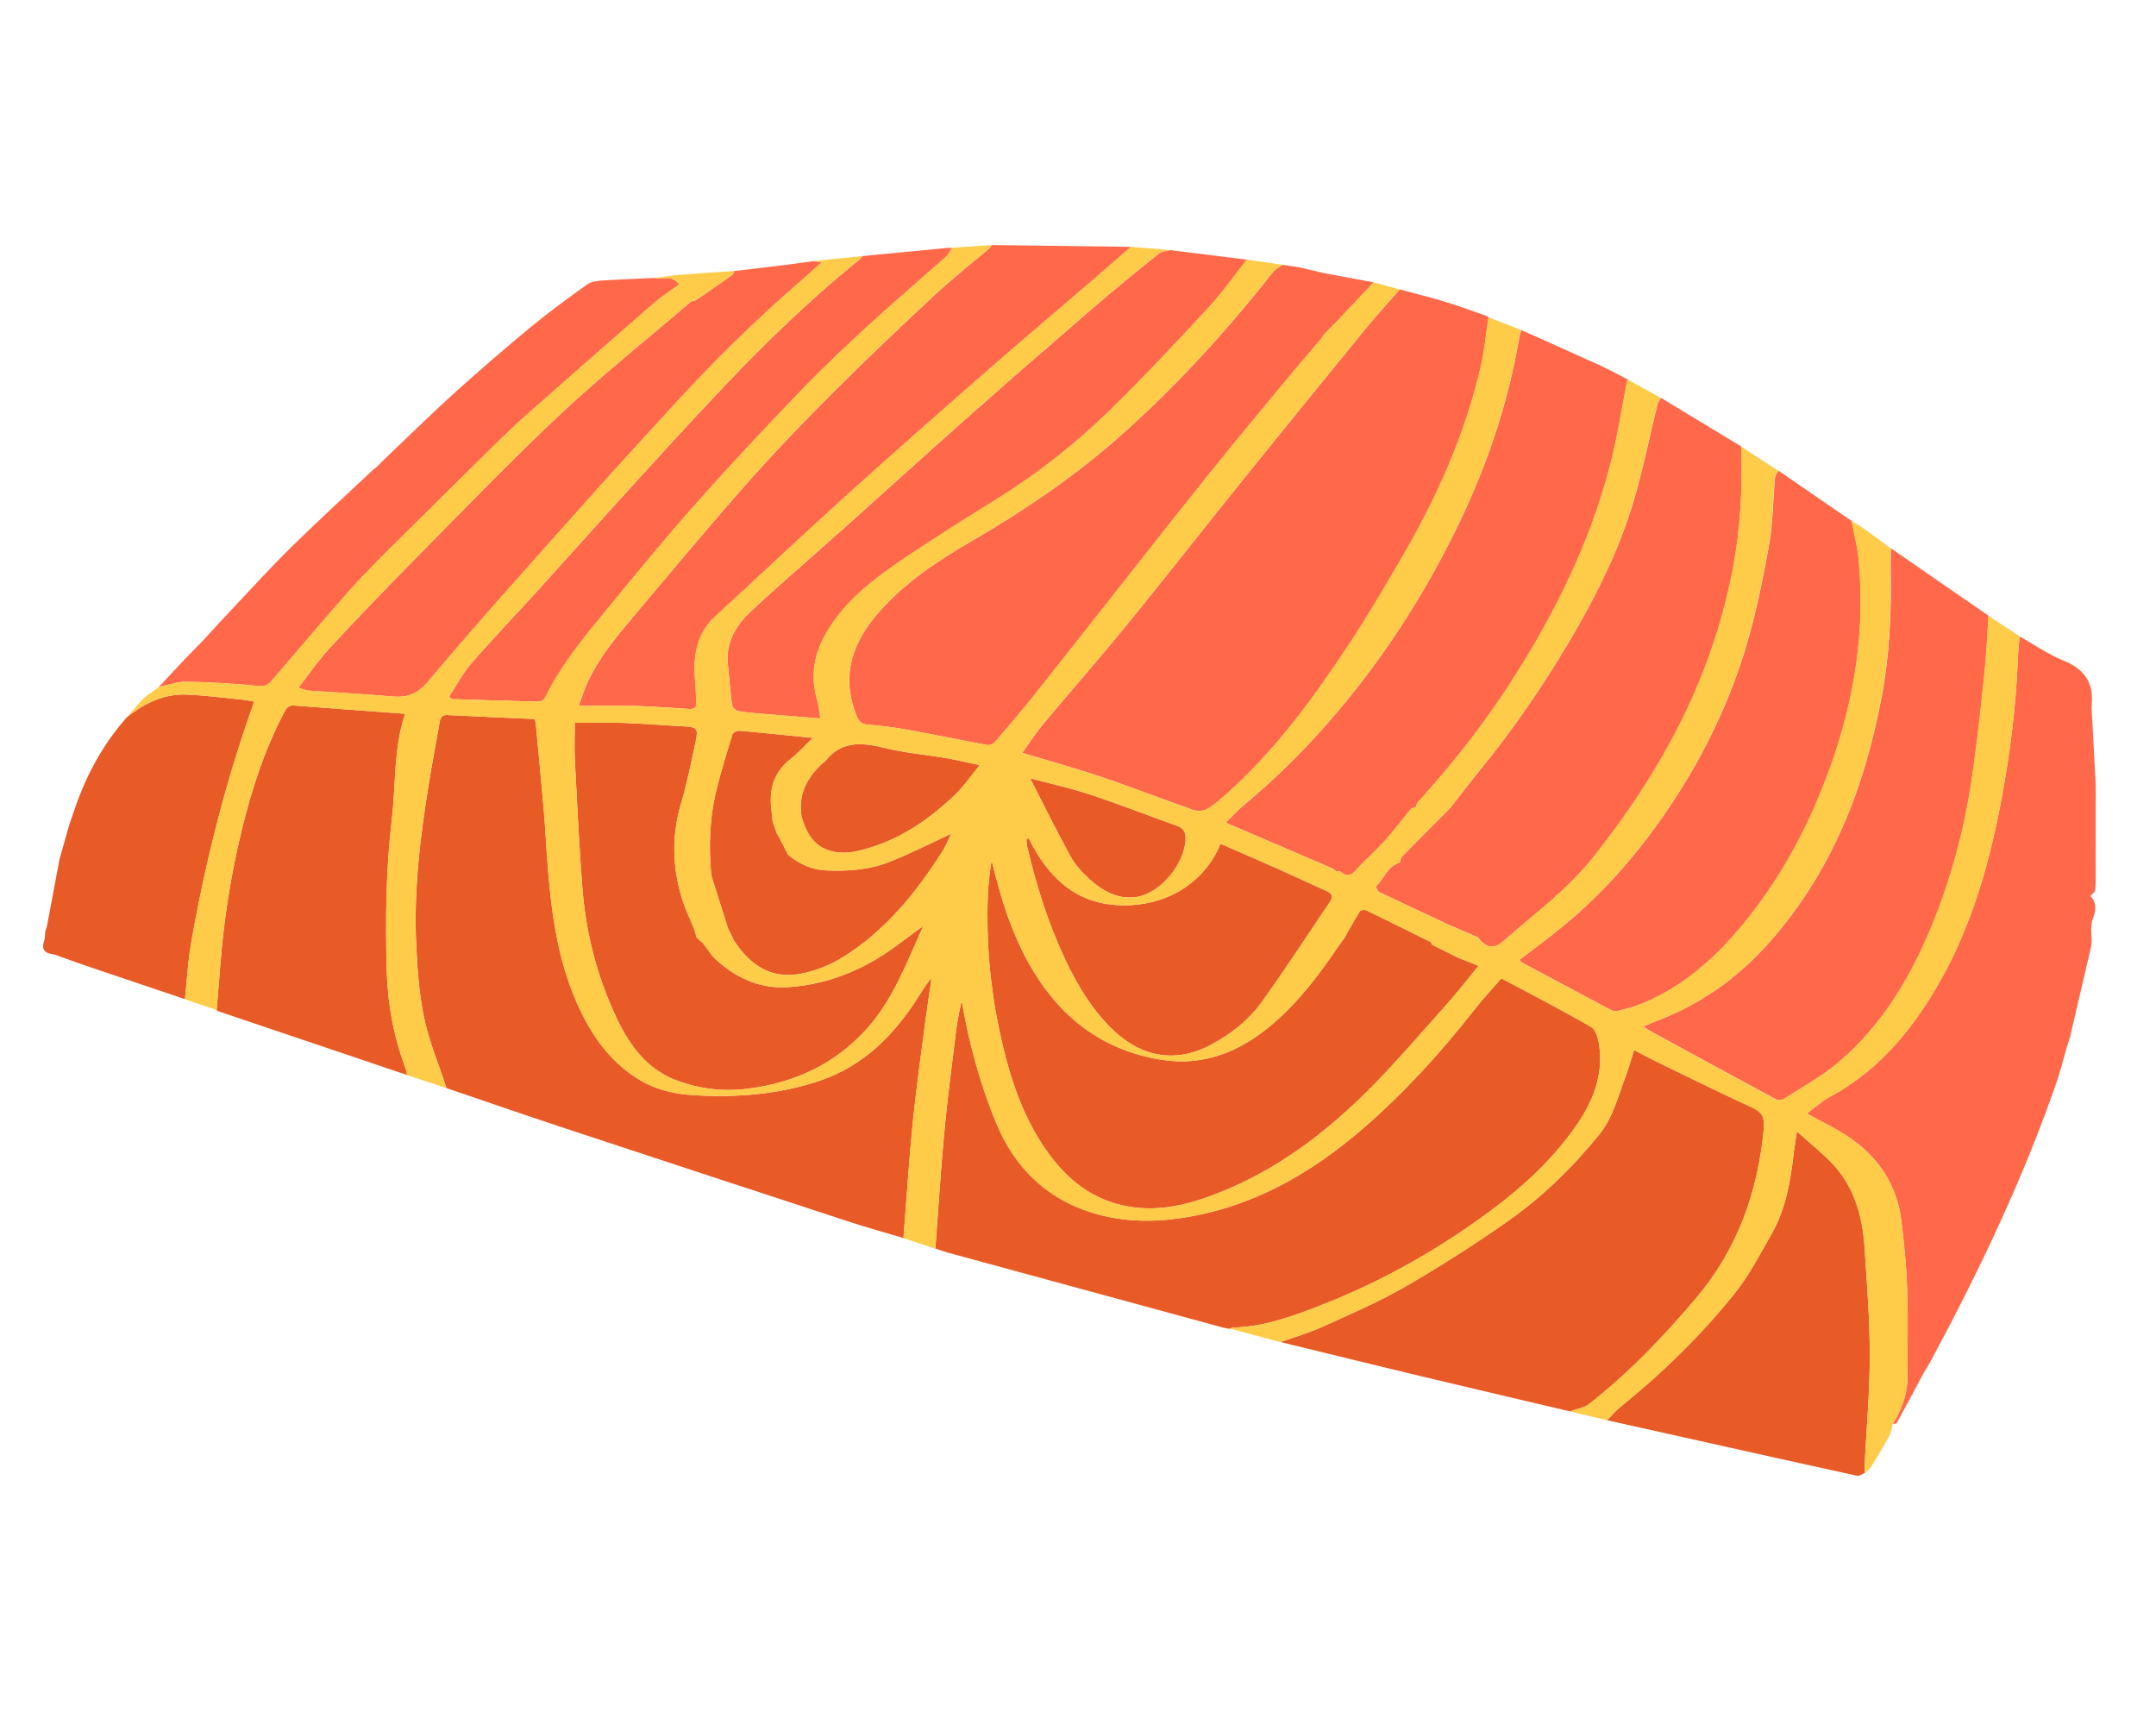
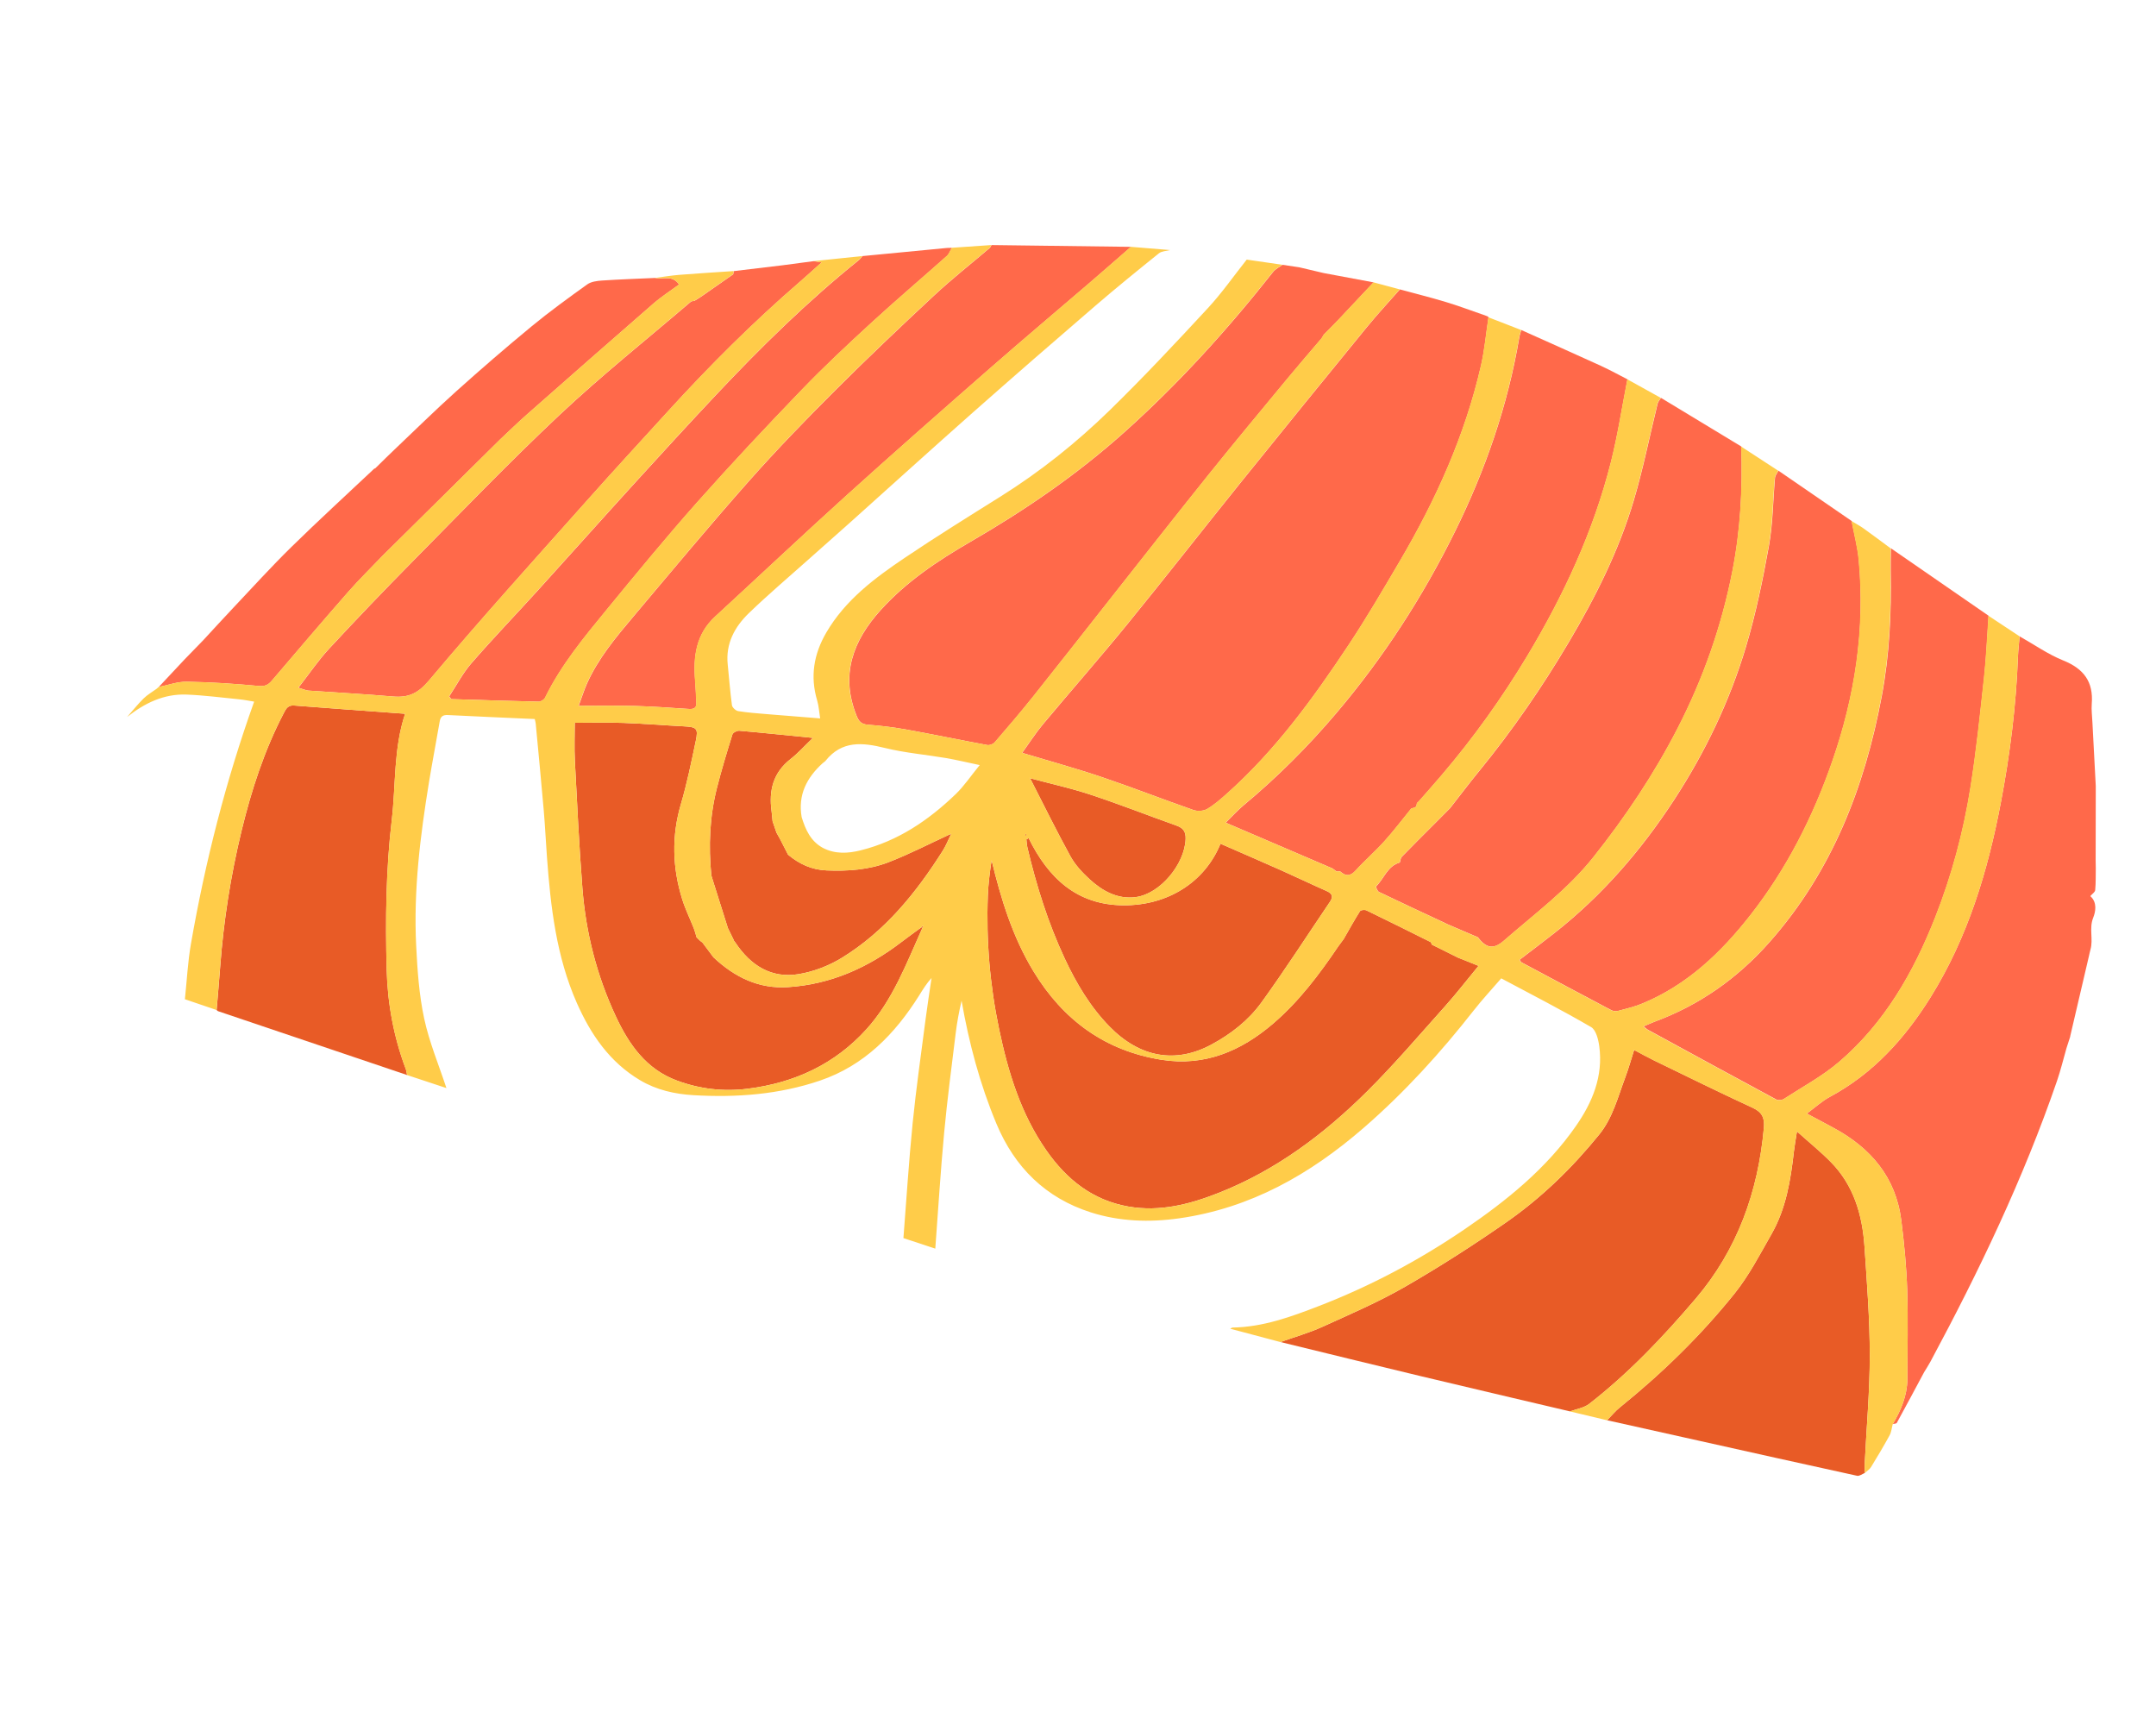
<svg xmlns="http://www.w3.org/2000/svg" viewBox="0 0 1000 800">
  <defs>
    <style>
      .cls-1 {
        fill: #ff694a;
      }

      .cls-2 {
        fill: #ffcc49;
      }

      .cls-3 {
        fill: #e85b26;
      }
    </style>
  </defs>
  <g id="bottom_slices">
    <path class="cls-3" d="M427.39,430.05c-3.1,2.28-6.25,4.5-9.3,6.85-15.55,11.92-32.82,19.61-52.54,20.9-13.63.9-24.91-4.66-34.63-13.84-1.71-2.29-3.43-4.58-5.14-6.87-.34-.25-.69-.5-1.03-.75h0c-.58-.58-1.15-1.16-1.73-1.74,0,0,.02-.1.02-.1-.4-1.32-.73-2.68-1.23-3.96-1.78-4.5-3.94-8.88-5.38-13.48-4.56-14.62-4.99-29.27-.61-44.15,2.83-9.62,4.84-19.5,6.91-29.33,1.22-5.78.4-6.42-5.53-6.73-9.34-.48-18.67-1.25-28.01-1.59-7.29-.26-14.59-.05-22.6-.05,0,5.54-.27,11.63.05,17.7,1.02,19.68,1.97,39.37,3.49,59.01,1.6,20.66,6.69,40.57,15.47,59.37,6.09,13.04,14.08,24.58,28.42,29.86,10.55,3.89,21.35,5.18,32.62,3.79,21.72-2.68,40.45-11.32,55.17-27.54,12.29-13.55,18.61-30.63,26-47.02-.14-.11-.27-.22-.42-.32ZM285.34,461.09c-.01.22-.02.43-.03.65,0-.21.01-.43.03-.65ZM314.31,448.48h0s0,0,0,0ZM309.98,444.16l-.02.02h0s.01-.01.02-.02ZM292.68,445.89c-.32.31-.63.62-.95.94,0,0,0,0,0,0,.31-.31.63-.62.94-.93h0ZM285.72,457.15l.03-.03s-.03.03-.03.03ZM288.34,466.66s0,0,0,0h0ZM293.54,470.98s0,0-.01.01h.01ZM285.77,453.69h0s-.05-.04-.05-.04l.05.04ZM294.42,472.7h0s-.02.02-.02.02l.02-.02ZM300.46,472.71h0s0,.01,0,.01h0ZM318.43,455.13c.26-.45.44-.87.54-1.28-.1.41-.28.84-.54,1.28Z" />
    <path class="cls-3" d="M440.62,386.92c-9.48,4.36-18.78,9.19-28.5,12.95-9.13,3.53-18.86,4.21-28.72,3.8-7-.29-12.68-2.97-17.87-7.28-1.25-2.45-2.51-4.89-3.76-7.34-.54-.96-1.07-1.92-1.61-2.87-.61-1.77-1.22-3.54-1.82-5.31-.16-1.56-.26-3.12-.47-4.67-1.32-9.62.75-17.9,8.82-24.19,3.51-2.74,6.52-6.13,10.35-9.8-12.14-1.21-23.14-2.37-34.15-3.32-1.04-.09-2.92.87-3.18,1.72-2.56,8.21-5.06,16.45-7.18,24.78-3.38,13.35-3.96,26.94-2.59,40.63.27.88.54,1.76.81,2.64,2.29,7.26,4.58,14.52,6.87,21.78.84,1.72,1.68,3.44,2.52,5.15.08.24.18.47.29.69.23.31.47.62.7.93,7.02,10.53,16.63,16.7,29.44,14.54,6.89-1.16,13.94-3.88,19.91-7.55,20.01-12.29,34.44-30.13,46.84-49.73,1.43-2.26,2.42-4.81,3.61-7.23-.11-.11-.22-.22-.32-.33Z" />
-     <path class="cls-3" d="M438.69,351.56c-9.42-1.6-19.02-2.39-28.26-4.67-10.44-2.58-19.95-3.52-27.53,5.96-.35.44-.9.71-1.33,1.1-7.4,6.73-11.55,14.73-9.74,25.05,1.78,5.76,4.14,11.11,9.79,14.2,5.7,2.97,11.64,2.64,17.61,1.15,17.26-4.29,31.43-13.92,44.02-26.03,3.92-3.77,7-8.41,11.16-13.5-6.28-1.32-10.97-2.46-15.72-3.27Z" />
-     <path class="cls-3" d="M111.04,324.33c-8.14-.81-16.27-1.87-24.43-2.2-10.55-.42-19.52,3.98-27.61,10.39h0c-.27.3-.54.59-.81.88-10.7,12.23-18.21,26.26-23.47,41.56h0c-.88,2.56-1.75,5.12-2.63,7.68-1.47,5.17-2.94,10.33-4.41,15.5-2.01,10.7-4.02,21.4-6.04,32.1-.19.13-.28.31-.25.54-.14.41-.28.81-.42,1.22-.14,1.43-.02,2.96-.48,4.28-1.55,4.5.78,5.97,4.67,6.38,4.36,1.56,8.73,3.12,13.09,4.67,15.85,5.35,31.7,10.71,47.55,16.06.91-8.56,1.33-17.21,2.8-25.68,6.64-38.09,16.12-75.45,29.32-112.34-1.92-.31-4.39-.82-6.88-1.07Z" />
    <path class="cls-3" d="M676.18,444.08h0c-4.04-2.01-8.07-4.02-12.11-6.03-.16-.39-.21-1-.5-1.14-9.91-4.95-19.82-9.89-29.79-14.71-.79-.38-2.62-.2-2.97.35-2.66,4.21-5.07,8.58-7.55,12.9-.85,1.15-1.69,2.29-2.54,3.44h0c-8.81,13.04-18.25,25.57-30.28,35.87-14.86,12.72-31.76,19.88-51.62,16.74-26.23-4.15-45.74-18.43-59.45-41.01-9.7-15.96-15.07-33.48-19.44-51.56-.84,5.49-1.54,10.99-1.75,16.51-.79,20.81.96,41.47,5.22,61.8,4.18,19.93,10.07,39.35,21.96,56.33,9.41,13.44,21.44,23.09,38.05,25.99,14.74,2.57,28.58-1.09,42.09-6.44,26.45-10.47,48.74-27.23,68.68-47.05,12.65-12.57,24.26-26.21,36.16-39.51,5.15-5.75,9.88-11.89,15.44-18.63-3.66-1.47-6.63-2.66-9.6-3.85Z" />
    <path class="cls-3" d="M745.42,658.67c1.95-1.99,3.73-4.2,5.88-5.94,19.56-15.78,37.51-33.26,53.22-52.82,6.73-8.38,11.77-18.17,17.14-27.57,6.77-11.84,8.9-25.06,10.4-38.4.29-2.55.77-5.08,1.41-9.21,5.77,5.17,11.03,9.43,15.75,14.23,10.63,10.82,14.59,24.53,15.58,39.18,1.13,16.78,2.45,33.58,2.45,50.38,0,16.91-1.54,33.81-2.38,50.72-.06,1.29.05,2.58.09,3.87-1.2.47-2.54,1.54-3.59,1.31-24.67-5.38-49.31-10.89-73.96-16.39-14-3.12-28-6.24-42-9.36Z" />
-     <path class="cls-3" d="M207.1,504.61c-3.53-10.75-7.98-21.31-10.33-32.31-2.36-11.03-3.14-22.48-3.7-33.79-1.27-25.55,1.88-50.82,5.98-75.97,1.52-9.35,3.33-18.65,4.94-27.98.39-2.27,1.46-3.07,3.79-2.95,13.36.68,26.73,1.24,40.29,1.85.17.8.39,1.45.45,2.12,1.26,13.44,2.56,26.88,3.73,40.33.62,7.16.95,14.35,1.48,21.52,1.7,23.16,4.34,46.16,13.85,67.69,6.45,14.6,15.22,27.45,29.33,35.84,7.61,4.52,16.11,6.42,24.73,6.94,19.96,1.19,39.77-.29,58.82-6.79,20.45-6.97,34.66-21.55,45.89-39.43,1.74-2.77,3.42-5.56,5.76-8.12-.92,6.32-1.92,12.63-2.74,18.97-2.08,16.1-4.4,32.18-6.02,48.33-1.78,17.74-2.88,35.54-4.28,53.32-8.39-2.51-16.83-4.84-25.15-7.56-44.78-14.65-89.54-29.36-134.27-44.15-17.57-5.81-35.04-11.89-52.56-17.85Z" />
-     <path class="cls-3" d="M433.86,579.06c1.35-17.92,2.44-35.87,4.11-53.76,1.44-15.4,3.47-30.76,5.35-46.12.62-5.07,1.57-10.1,2.73-15.13,3.42,19.63,8.49,38.67,16.14,57.01,8.47,20.32,22.88,34.52,43.83,41.19,13.26,4.23,27.1,4.72,40.99,2.75,33.1-4.71,60.7-20.39,85.57-41.98,18.91-16.41,35.62-34.79,51.03-54.45,3.98-5.07,8.39-9.81,12.75-14.86,14.16,7.57,28.14,14.71,41.68,22.6,2.28,1.33,3.38,5.8,3.8,8.98,1.82,13.83-3.16,25.88-10.87,36.95-13.73,19.71-32.09,34.54-51.69,47.89-21.14,14.39-43.65,26.34-67.52,35.56-12.87,4.97-25.89,9.73-39.98,9.97-.38,0-.75.35-1.12.54-.35,0-.7-.02-1.04-.02-.82-.18-1.65-.35-2.47-.53-42.51-11.57-85.03-23.14-127.54-34.73-1.94-.53-3.82-1.24-5.73-1.86Z" />
    <path class="cls-3" d="M593.91,622.39c6.46-2.31,13.12-4.19,19.35-7.01,12.95-5.88,26.1-11.53,38.4-18.61,16.07-9.25,31.73-19.31,46.96-29.9,16.36-11.38,30.63-25.27,43.19-40.78,6.25-7.71,8.62-17.39,12.05-26.48,1.51-4,2.64-8.14,4.09-12.66,3.38,1.78,6.36,3.45,9.43,4.94,15.15,7.35,30.25,14.81,45.54,21.86,4.45,2.06,5.63,4.76,5.21,9.38-2.69,29.57-12.27,56.42-31.66,79.18-15.04,17.65-30.99,34.49-49.37,48.77-2.41,1.87-5.9,2.35-8.88,3.48-23.1-5.45-46.21-10.83-69.3-16.36-21.68-5.19-43.33-10.53-64.99-15.81Z" />
    <path class="cls-3" d="M100.48,468.41c.56-6.72,1.16-13.44,1.66-20.16,1.59-21.25,4.88-42.23,9.9-62.94,4.59-18.94,10.58-37.35,19.63-54.69,1.05-2.02,1.97-3.64,4.76-3.42,17.04,1.34,34.1,2.54,51.48,3.82-5.39,16.12-4.26,32.84-6.18,49.2-2.72,23.12-2.98,46.29-2.37,69.47.42,15.74,3.24,31.15,8.82,45.97.35.92.44,1.94.65,2.91-29.23-9.87-58.47-19.74-87.7-29.62-.25-.08-.44-.36-.66-.54Z" />
    <path class="cls-3" d="M477.11,388.7c9.1,18.41,22.24,31,43.94,31.15,20.55.14,37.75-10.69,45.04-28.56,9.47,4.14,18.95,8.23,28.38,12.43,6.97,3.1,13.85,6.42,20.83,9.5,2.6,1.15,3.2,2.58,1.59,4.97-10.57,15.6-20.77,31.46-31.8,46.72-6.01,8.31-14.21,14.71-23.34,19.6-16.57,8.88-33.07,5.94-47.1-8.4-8.97-9.17-15.43-20.06-20.82-31.6-7.7-16.49-13.13-33.76-17.29-51.45-.29-1.23-.33-2.52-.48-3.78.35-.19.7-.39,1.06-.58Z" />
    <path class="cls-3" d="M477.99,360.98c9.29,2.49,18.71,4.55,27.83,7.56,13.39,4.43,26.53,9.6,39.82,14.33,3.14,1.12,4.41,2.74,4.28,6.28-.43,11.6-11.81,25.45-23.21,26.91-8.41,1.07-15.46-2.88-21.43-8.38-3.36-3.09-6.63-6.62-8.8-10.57-6.5-11.83-12.44-23.98-18.61-36l.13-.13Z" />
    <path class="cls-3" d="M427.39,430.05c.28-.31.57-.63.85-.94-.14.42-.29.84-.43,1.27-.13-.11-.27-.22-.42-.32Z" />
    <path class="cls-3" d="M476.05,387.37c-.11.1-.21.18-.31.27-.08-.23-.18-.46-.21-.7,0-.07.18-.17.27-.26.08.23.17.46.25.69Z" />
    <path class="cls-3" d="M440.62,386.92c.2-.1.4-.21.61-.31-.1.21-.19.42-.29.64-.11-.1-.22-.22-.32-.33Z" />
    <path class="cls-3" d="M477.86,361.1c-.12-.16-.24-.32-.37-.48.16.12.33.24.49.35,0,0-.12.13-.12.13Z" />
  </g>
  <g id="top_slices">
    <path class="cls-1" d="M969.58,415.6s.03-.11.03-.11c.77-.9,2.1-1.74,2.19-2.7.32-3.37.21-6.78.27-10.18-.02-1.17-.04-2.34-.06-3.51.02-10.38.03-20.77.05-31.15,0-.56,0-1.11,0-1.67,0-.6,0-1.21,0-1.81,0,0,0,0,0,0-.51-9.81-1.03-19.62-1.55-29.42-.12-2.88-.54-5.78-.31-8.63.83-10.19-3.69-16.27-13.16-20.09-7.12-2.87-13.56-7.41-20.3-11.21-.26,3.15-.65,6.3-.77,9.46-.85,22.73-3.68,45.22-7.92,67.54-6.04,31.85-15.31,62.61-32.6,90.36-11.86,19.03-26.56,35.37-46.7,46.19-3.66,1.97-6.8,4.9-10.7,7.76,4.7,2.52,8.47,4.53,12.23,6.55,17.38,9.33,29.06,22.96,31.59,43.05,1.34,10.68,2.38,21.44,2.73,32.2.46,13.83.1,27.68.09,41.52-.16,7.59-2.96,14.31-6.79,20.69.65-.18,1.66-.15,1.88-.56,4.29-7.82,8.48-15.69,12.7-23.56.96-1.6,2-3.16,2.88-4.8,22.59-42.03,43.14-84.98,58.7-130.16,1.72-4.99,2.95-10.15,4.41-15.23.6-1.84,1.19-3.68,1.78-5.51,0,0-.06.02-.06.02,0,0,0,0,0,0,2.89-12.37,5.78-24.73,8.67-37.1.25-1.08.46-2.16.76-3.23,1.35-4.78-.74-9.71,1.25-14.71,1.09-2.73,1.97-7.06-1.31-9.99ZM931.53,473.57q-.29-.31,0,0s.02.02.02.02l-.02-.02Z" />
    <path class="cls-1" d="M807.67,207.08c-12.43-7.52-24.85-15.04-37.27-22.56-.52.87-1.3,1.68-1.54,2.63-3.69,15.02-6.7,30.23-11.1,45.04-6.91,23.25-17.77,44.84-30.12,65.67-12.4,20.92-26.15,40.9-41.56,59.74-4.62,5.65-9.02,11.48-13.52,17.23,0,0,0,0,0,0-2.59,2.6-5.18,5.2-7.77,7.81-4.87,4.88-9.77,9.74-14.57,14.69-.6.61-.64,1.76-.94,2.67-5.72,1.6-7.27,7.41-10.97,11.04-.23.23.57,2.26,1.29,2.61,9.26,4.47,18.6,8.79,27.92,13.14,1.37.65,2.73,1.3,4.1,1.95h0c4.63,1.98,9.26,3.97,13.9,5.95,3.89,5.2,7.34,5.66,12.01,1.58,14.26-12.46,29.56-23.68,41.53-38.74,14.91-18.76,28.15-38.53,39.08-59.79,11.85-23.04,20.39-47.3,25.39-72.78,3.76-19.14,4.81-38.44,4.12-57.88Z" />
    <path class="cls-1" d="M613.81,126.6q-2.58,2.56,0,0c-3.74-.88-7.47-1.76-11.21-2.64-2.58-.38-5.16-.77-7.75-1.15-1.47,1.09-3.26,1.93-4.36,3.32-21.08,26.71-43.81,51.83-69.24,74.56-21.91,19.58-45.9,35.98-71.26,50.66-15.09,8.74-29.62,18.45-41.45,31.53-12.88,14.23-18.88,30.1-11.21,49.12,1.04,2.57,2.21,3.87,5.19,4.1,6.11.46,12.23,1.23,18.27,2.32,12.4,2.24,24.74,4.82,37.14,7.11,1.06.19,2.72-.41,3.43-1.23,6.02-6.97,12.01-13.96,17.75-21.15,11.67-14.61,23.18-29.35,34.77-44.03,15.5-19.62,30.91-39.31,46.56-58.81,11.98-14.92,24.22-29.63,36.42-44.38,5.31-6.42,10.78-12.72,16.17-19.07.31-.53.62-1.06.93-1.59,2.36-2.4,4.75-4.77,7.07-7.22,5.38-5.68,10.71-11.39,16.07-17.09l-23.28-4.35Z" />
    <path class="cls-1" d="M377.39,121.11c-4.85.64-9.7,1.28-14.55,1.93-7.5.9-15,1.79-22.49,2.69-.09.49-.19.99-.28,1.48-4.92,3.43-9.83,6.86-14.75,10.29-1.08.68-2.16,1.37-3.24,2.05-.55.11-1.25.05-1.62.36-20.33,17.38-41.28,34.1-60.76,52.38-23.51,22.07-45.87,45.38-68.55,68.33-13.03,13.19-25.86,26.6-38.47,40.2-5.02,5.41-9.19,11.61-14.26,18.12,2.32.68,3.48,1.25,4.67,1.34,13.05.93,26.12,1.6,39.15,2.73,7.19.62,11.65-1.36,16.79-7.47,23.78-28.28,48.59-55.7,73.16-83.31,12.44-13.98,25.12-27.74,37.73-41.57,19.22-21.09,39.39-41.21,60.99-59.88,3.32-2.87,6.55-5.83,10.2-9.1-1.76-.27-2.74-.41-3.73-.56Z" />
    <path class="cls-1" d="M922.36,285.61c-.67,9.46-1.04,18.94-2.06,28.36-1.86,17.13-3.62,34.29-6.33,51.29-3.29,20.62-8.7,40.77-16.38,60.24-10.05,25.48-23.46,48.87-44.48,66.9-7.78,6.67-17.03,11.63-25.69,17.24-.89.58-2.64.76-3.54.27-19.89-10.7-39.71-21.53-59.54-32.34-.49-.27-.91-.68-2.04-1.56,2.07-.88,3.66-1.63,5.31-2.24,20.8-7.73,38.32-20.1,53.04-36.72,29.07-32.82,44.24-71.85,52.19-114.32,3.59-19.18,4.47-38.47,4.12-57.89-.06-3.52.05-7.04.08-10.57,15.11,10.44,30.22,20.88,45.34,31.31Z" />
    <path class="cls-1" d="M858.85,241.62c1.13,6.03,2.74,12.01,3.31,18.1,3.01,32.02-1.76,63.07-12.27,93.33-8.95,25.76-21.15,49.85-37.99,71.35-13.62,17.39-29.37,32.45-50.24,41.04-3.57,1.47-7.38,2.4-11.13,3.38-.99.26-2.33.1-3.24-.38-13.89-7.33-27.73-14.73-41.58-22.14-.23-.12-.34-.45-.88-1.18,5.3-4.06,10.66-8.09,15.93-12.22,22.21-17.41,40.39-38.4,55.78-62,14.42-22.11,25.73-45.71,33.28-70.9,4.59-15.32,7.83-31.11,10.67-46.88,1.86-10.33,1.86-20.99,2.81-31.5.1-1.15,1.03-2.23,1.57-3.34,11.33,7.78,22.65,15.56,33.98,23.34Z" />
    <path class="cls-1" d="M690.41,147.16c-1.13,7.48-1.79,15.07-3.48,22.42-7.42,32.43-20.99,62.36-37.79,90.91-7.66,13.01-15.27,26.06-23.61,38.63-16.5,24.87-34.03,48.96-56.49,68.97-2.89,2.58-5.86,5.2-9.18,7.12-1.67.97-4.46,1.1-6.34.44-14.26-4.97-28.34-10.49-42.64-15.32-11.83-4-23.9-7.29-36.76-11.17,3.3-4.57,6.18-9.11,9.6-13.21,13-15.57,26.4-30.8,39.22-46.52,17.8-21.83,35.14-44.05,52.81-65.99,19.31-23.97,38.74-47.86,58.22-71.7,4.91-6.01,10.21-11.69,15.33-17.52,7.19,1.96,14.42,3.75,21.54,5.91,6.18,1.88,12.23,4.17,18.34,6.28.31.12.62.25.92.37.13.11.23.23.31.37Z" />
    <path class="cls-1" d="M742.96,169.85c-12.41-5.66-24.89-11.2-37.34-16.79-.31,1.1-.72,2.19-.91,3.31-5.34,31.72-15.79,61.77-30.02,90.52-14.86,30.01-32.92,57.94-54.62,83.56-13.24,15.63-27.6,30-43.32,43.08-2.74,2.28-5.14,4.97-8.24,8,8.24,3.53,15.22,6.52,22.19,9.51,9.1,3.9,18.21,7.81,27.31,11.71.66.47,1.32.95,1.97,1.42.54-.02,1.08-.04,1.61-.05,2.54,2.3,4.68,2.38,7.21-.41,4.25-4.69,9.08-8.85,13.31-13.55,4.39-4.87,8.35-10.12,12.5-15.21.54-.15,1.07-.29,1.6-.44.25-.17.5-.35.75-.53.09-.51.18-1.03.27-1.54.3-.28.59-.56.89-.84,3.59-4.1,7.22-8.17,10.75-12.32,14.67-17.21,27.79-35.55,39.43-54.91,16.97-28.23,30.78-57.92,38.88-89.96,3.2-12.67,5.15-25.65,7.68-38.49-3.97-2.03-7.87-4.2-11.92-6.05Z" />
    <path class="cls-1" d="M524.59,114.48c-6.5,5.65-12.96,11.34-19.5,16.95-15.38,13.21-30.9,26.26-46.15,39.61-22.09,19.34-44.15,38.71-65.94,58.39-20.61,18.62-40.82,37.7-61.27,56.5-8.87,8.15-10.22,18.52-9.3,29.68.28,3.43.4,6.88.57,10.33.13,2.67-1.45,2.99-3.66,2.84-8.18-.53-16.36-1.14-24.55-1.37-8.32-.23-16.65-.05-26.39-.05,1.63-4.42,2.53-7.32,3.75-10.08,5.25-11.87,13.51-21.7,21.76-31.49,17.71-21.01,35.28-42.13,53.49-62.7,12.79-14.45,26.25-28.32,39.9-41.96,15.06-15.05,30.52-29.7,46.1-44.21,8.2-7.63,17.04-14.58,25.58-21.86.41-.35.62-.93.92-1.41,21.56.28,43.13.55,64.69.83Z" />
-     <path class="cls-1" d="M578.34,120.42c-5.98,7.54-11.51,15.5-18.03,22.53-14.87,16.05-29.84,32.03-45.48,47.31-15.43,15.06-32.28,28.51-50.62,40.01-14.86,9.31-29.78,18.56-44.32,28.35-14.09,9.49-27.71,19.62-36.55,34.77-5.82,9.97-7.56,20.33-4.23,31.51.75,2.52.89,5.21,1.38,8.3-8.66-.69-16.49-1.29-24.31-1.95-4.58-.39-9.17-.71-13.7-1.43-1.12-.18-2.75-1.68-2.9-2.74-.85-6.26-1.3-12.57-1.96-18.85-1.03-9.76,3.25-17.52,9.86-23.9,8.69-8.38,17.93-16.21,26.94-24.26,6.66-5.94,13.36-11.82,20.01-17.77,18.98-17,37.84-34.13,56.92-51,18.76-16.59,37.67-33.01,56.65-49.35,9.7-8.35,19.65-16.43,29.63-24.45,1.3-1.04,3.44-1.03,5.19-1.5,11.84,1.48,23.68,2.96,35.52,4.43Z" />
    <path class="cls-1" d="M441.51,114.93c-.76,1.28-1.27,2.84-2.33,3.79-11.6,10.33-23.46,20.38-34.9,30.89-11.02,10.12-21.99,20.35-32.36,31.13-16.46,17.1-32.73,34.42-48.49,52.16-14.41,16.23-28.2,33.03-41.98,49.81-10.58,12.89-21.25,25.77-28.65,40.93-.44.89-1.98,1.79-2.99,1.77-13.5-.3-26.99-.76-40.49-1.18-.32-.43-.63-.85-.95-1.28,3.4-5.15,6.28-10.75,10.3-15.37,9.91-11.4,20.39-22.3,30.55-33.49,15.08-16.62,30.01-33.38,45.12-49.98,12.5-13.73,25.04-27.42,37.76-40.94,20.83-22.15,42.5-43.43,66.23-62.52.66-.53,1.17-1.26,1.75-1.89,12.96-1.25,25.91-2.49,38.87-3.74.32-.01.63-.03.95-.05.54-.01,1.08-.03,1.63-.04Z" />
    <path class="cls-1" d="M303.87,128.9c-8.21.38-16.42.65-24.61,1.2-2.36.16-5.09.5-6.91,1.81-8.75,6.27-17.48,12.61-25.79,19.45-11.88,9.79-23.54,19.87-34.99,30.15-9.83,8.83-19.23,18.12-28.83,27.21-1.17,1.13-2.34,2.25-3.51,3.38,0,0,0,0,0,0-1.75,1.72-3.49,3.43-5.24,5.15-.14.03-.32.01-.41.1-12.84,12.09-25.86,24.01-38.46,36.36-9.25,9.07-17.96,18.69-26.86,28.11-4.7,4.97-9.31,10.04-13.96,15.06,0,0,0,0,0,0-2.84,2.92-5.69,5.85-8.53,8.77-4.05,4.32-8.1,8.64-12.15,12.97,4.34-.87,8.7-2.53,13.02-2.45,11.1.19,22.21.91,33.26,1.96,2.95.28,4.47-.43,6.19-2.45,11.73-13.75,23.45-27.51,35.37-41.1,5.19-5.92,10.85-11.44,16.29-17.14,18.12-17.92,36.24-35.84,54.36-53.76,4.08-3.8,8.06-7.71,12.25-11.4,19.52-17.2,39.06-34.4,58.7-51.47,3.73-3.24,7.95-5.93,11.93-8.86-3.23-4.65-7.57-2.16-11.13-3.04Z" />
  </g>
  <g id="fat_layer">
    <path id="fat_path" class="cls-2" d="M922.36,285.61c4.79,3.17,9.59,6.34,14.38,9.51-.26,3.15-.65,6.3-.77,9.46-.85,22.73-3.68,45.22-7.92,67.54-6.04,31.85-15.31,62.61-32.6,90.36-11.86,19.03-26.56,35.37-46.7,46.19-3.66,1.97-6.8,4.9-10.7,7.76,4.7,2.52,8.47,4.53,12.23,6.55,17.38,9.33,29.06,22.96,31.59,43.05,1.34,10.68,2.38,21.44,2.73,32.2.46,13.83.1,27.68.09,41.52-.16,7.59-2.96,14.31-6.79,20.69-.47,1.75-.62,3.67-1.46,5.22-2.72,4.98-5.63,9.86-8.6,14.7-.67,1.1-1.91,1.85-2.89,2.76-.03-1.29-.15-2.59-.09-3.87.84-16.91,2.37-33.81,2.38-50.72,0-16.79-1.32-33.6-2.45-50.38-.99-14.65-4.95-28.36-15.58-39.18-4.72-4.8-9.98-9.06-15.75-14.23-.64,4.13-1.12,6.66-1.41,9.21-1.51,13.34-3.64,26.56-10.4,38.4-5.37,9.4-10.41,19.19-17.14,27.57-15.71,19.56-33.66,37.04-53.22,52.82-2.16,1.74-3.93,3.95-5.88,5.94-5.74-1.37-11.48-2.74-17.22-4.11,2.99-1.12,6.47-1.61,8.88-3.48,18.38-14.28,34.33-31.11,49.37-48.77,19.39-22.76,28.97-49.62,31.66-79.18.42-4.62-.75-7.33-5.21-9.38-15.29-7.05-30.39-14.51-45.54-21.86-3.07-1.49-6.05-3.16-9.43-4.94-1.45,4.52-2.58,8.66-4.09,12.66-3.43,9.09-5.8,18.77-12.05,26.48-12.56,15.5-26.83,29.4-43.19,40.78-15.23,10.59-30.89,20.65-46.96,29.9-12.3,7.08-25.44,12.73-38.4,18.61-6.23,2.83-12.89,4.7-19.35,7.01-7.76-2.06-15.51-4.12-23.27-6.18.37-.19.75-.53,1.12-.54,14.1-.24,27.11-4.99,39.98-9.97,23.87-9.22,46.38-21.17,67.52-35.56,19.61-13.35,37.96-28.17,51.69-47.89,7.71-11.07,12.7-23.12,10.87-36.95-.42-3.18-1.52-7.66-3.8-8.98-13.54-7.89-27.52-15.04-41.68-22.6-4.35,5.05-8.77,9.78-12.75,14.86-15.41,19.65-32.11,38.04-51.03,54.45-24.87,21.58-52.47,37.27-85.57,41.98-13.89,1.97-27.72,1.48-40.99-2.75-20.96-6.68-35.36-20.87-43.83-41.19-7.65-18.34-12.72-37.37-16.14-57.01-1.16,5.03-2.11,10.06-2.73,15.13-1.88,15.36-3.91,30.71-5.35,46.12-1.67,17.89-2.77,35.84-4.11,53.76-4.93-1.63-9.85-3.26-14.78-4.89,1.4-17.78,2.5-35.58,4.28-53.32,1.62-16.15,3.94-32.23,6.02-48.33.82-6.34,1.82-12.65,2.74-18.97-2.34,2.55-4.02,5.35-5.76,8.12-11.23,17.88-25.44,32.45-45.89,39.43-19.05,6.5-38.86,7.97-58.82,6.79-8.63-.51-17.12-2.41-24.73-6.94-14.11-8.38-22.88-21.24-29.33-35.84-9.51-21.53-12.15-44.53-13.85-67.69-.53-7.17-.86-14.36-1.48-21.52-1.16-13.45-2.47-26.89-3.73-40.33-.06-.67-.28-1.33-.45-2.12-13.56-.61-26.93-1.17-40.29-1.85-2.33-.12-3.4.68-3.79,2.95-1.6,9.34-3.41,18.64-4.94,27.98-4.1,25.16-7.25,50.43-5.98,75.97.56,11.31,1.34,22.76,3.7,33.79,2.35,11,6.8,21.56,10.33,32.31-6.09-2.01-12.17-4.03-18.26-6.04-.21-.97-.3-1.99-.65-2.91-5.58-14.82-8.4-30.23-8.82-45.97-.61-23.19-.35-46.36,2.37-69.47,1.92-16.36.79-33.08,6.18-49.2-17.39-1.28-34.44-2.48-51.48-3.82-2.79-.22-3.7,1.4-4.76,3.42-9.05,17.33-15.04,35.75-19.63,54.69-5.02,20.72-8.31,41.69-9.9,62.94-.5,6.73-1.1,13.44-1.66,20.16-4.9-1.67-9.79-3.33-14.69-5,.91-8.56,1.33-17.21,2.8-25.68,6.64-38.09,16.12-75.45,29.32-112.34-1.92-.31-4.39-.82-6.88-1.07-8.14-.81-16.27-1.87-24.43-2.2-10.55-.42-19.52,3.98-27.61,10.39,2.52-2.87,4.9-5.88,7.61-8.56,1.78-1.76,4.03-3.03,6.07-4.52.32-.28.64-.57.96-.85,0,0-.02.01-.02.01,4.34-.87,8.7-2.53,13.02-2.45,11.1.19,22.21.91,33.26,1.96,2.95.28,4.47-.43,6.19-2.45,11.73-13.75,23.45-27.51,35.37-41.1,5.19-5.92,10.85-11.44,16.29-17.14,18.12-17.92,36.24-35.84,54.36-53.76,4.08-3.81,8.06-7.71,12.25-11.4,19.52-17.2,39.06-34.4,58.7-51.47,3.73-3.24,7.95-5.93,11.93-8.86-3.23-4.65-7.57-2.16-11.13-3.04,3.76-.48,7.5-1.12,11.27-1.42,8.39-.67,16.8-1.18,25.2-1.75-.09.49-.19.99-.28,1.48-4.92,3.43-9.83,6.86-14.75,10.29-1.08.68-2.16,1.37-3.24,2.05-.55.11-1.25.04-1.62.36-20.33,17.38-41.28,34.1-60.76,52.38-23.51,22.07-45.87,45.38-68.55,68.33-13.03,13.19-25.86,26.6-38.47,40.2-5.02,5.41-9.19,11.61-14.26,18.12,2.32.68,3.48,1.25,4.67,1.34,13.05.93,26.12,1.6,39.15,2.73,7.19.62,11.65-1.36,16.79-7.47,23.78-28.28,48.59-55.7,73.16-83.31,12.44-13.98,25.12-27.74,37.73-41.57,19.22-21.09,39.39-41.21,60.99-59.88,3.32-2.87,6.55-5.83,10.2-9.1-1.76-.27-2.74-.41-3.73-.56,7.56-.79,15.11-1.57,22.67-2.36-.58.63-1.09,1.36-1.75,1.89-23.73,19.09-45.4,40.37-66.23,62.52-12.72,13.52-25.26,27.21-37.76,40.94-15.11,16.6-30.04,33.35-45.12,49.98-10.15,11.19-20.63,22.09-30.55,33.49-4.01,4.62-6.9,10.21-10.3,15.37.32.43.63.85.95,1.28,13.49.42,26.99.88,40.49,1.18,1.01.02,2.55-.88,2.99-1.77,7.4-15.16,18.07-28.04,28.65-40.93,13.77-16.79,27.56-33.58,41.98-49.81,15.76-17.75,32.02-35.06,48.49-52.16,10.37-10.78,21.34-21.01,32.36-31.13,11.44-10.5,23.3-20.55,34.9-30.89,1.06-.94,1.57-2.51,2.33-3.79,6.13-.42,12.26-.85,18.39-1.27-.3.48-.51,1.06-.92,1.41-8.53,7.28-17.38,14.23-25.58,21.86-15.58,14.5-31.04,29.16-46.1,44.21-13.65,13.64-27.12,27.52-39.9,41.96-18.2,20.57-35.78,41.7-53.49,62.7-8.25,9.78-16.5,19.62-21.76,31.49-1.22,2.76-2.12,5.66-3.75,10.08,9.74,0,18.07-.18,26.39.05,8.19.23,16.37.84,24.55,1.37,2.21.14,3.79-.17,3.66-2.84-.17-3.44-.29-6.89-.57-10.33-.92-11.16.44-21.53,9.3-29.68,20.45-18.8,40.66-37.87,61.27-56.5,21.78-19.68,43.85-39.06,65.94-58.39,15.25-13.35,30.77-26.4,46.15-39.61,6.53-5.61,13-11.3,19.5-16.95,6.08.5,12.15,1,18.23,1.5-1.75.47-3.9.46-5.19,1.5-9.98,8.02-19.93,16.1-29.63,24.45-18.98,16.34-37.89,32.76-56.65,49.35-19.08,16.88-37.95,34-56.92,51-6.64,5.95-13.35,11.84-20.01,17.77-9.02,8.05-18.25,15.87-26.94,24.26-6.61,6.38-10.89,14.14-9.86,23.9.66,6.28,1.1,12.59,1.96,18.85.15,1.06,1.77,2.56,2.9,2.74,4.53.72,9.12,1.05,13.7,1.43,7.82.66,15.65,1.26,24.31,1.95-.49-3.08-.63-5.78-1.38-8.3-3.33-11.17-1.58-21.54,4.23-31.51,8.84-15.14,22.46-25.28,36.55-34.77,14.54-9.79,29.46-19.04,44.32-28.35,18.34-11.5,35.19-24.95,50.62-40.01,15.65-15.28,30.62-31.26,45.48-47.31,6.52-7.04,12.05-15,18.03-22.53,5.51.8,11.01,1.59,16.52,2.39-1.47,1.09-3.26,1.93-4.36,3.32-21.08,26.71-43.81,51.83-69.24,74.56-21.91,19.58-45.9,35.98-71.26,50.66-15.09,8.74-29.62,18.45-41.45,31.53-12.88,14.23-18.88,30.1-11.21,49.12,1.04,2.57,2.21,3.87,5.19,4.1,6.12.46,12.23,1.23,18.27,2.32,12.4,2.24,24.74,4.82,37.14,7.11,1.06.19,2.72-.41,3.43-1.23,6.02-6.97,12.01-13.96,17.75-21.15,11.67-14.61,23.18-29.35,34.77-44.03,15.5-19.62,30.91-39.31,46.56-58.81,11.98-14.92,24.22-29.63,36.42-44.38,5.31-6.42,10.78-12.72,16.17-19.07.31-.53.62-1.06.93-1.59,2.36-2.4,4.75-4.77,7.07-7.22,5.38-5.68,10.71-11.39,16.07-17.09,4.07,1.09,8.13,2.18,12.2,3.27-5.12,5.83-10.42,11.52-15.33,17.52-19.48,23.84-38.9,47.72-58.22,71.7-17.67,21.94-35.01,44.16-52.81,65.99-12.81,15.72-26.22,30.95-39.22,46.52-3.42,4.1-6.31,8.64-9.6,13.21,12.86,3.88,24.93,7.17,36.76,11.17,14.31,4.83,28.38,10.35,42.64,15.32,1.88.65,4.67.53,6.34-.44,3.32-1.92,6.29-4.55,9.18-7.12,22.46-20.01,40-44.1,56.49-68.97,8.34-12.57,15.96-25.62,23.61-38.63,16.8-28.54,30.37-58.48,37.79-90.91,1.68-7.35,2.34-14.94,3.48-22.42,5.07,1.97,10.14,3.93,15.21,5.9-.31,1.1-.72,2.19-.91,3.31-5.34,31.72-15.79,61.77-30.02,90.52-14.86,30.01-32.92,57.94-54.62,83.56-13.24,15.63-27.6,30-43.32,43.08-2.74,2.28-5.14,4.97-8.24,8,8.24,3.53,15.22,6.52,22.19,9.51,9.1,3.9,18.21,7.81,27.31,11.71.66.47,1.32.95,1.97,1.42.54-.02,1.08-.03,1.61-.05,2.54,2.3,4.68,2.38,7.21-.41,4.25-4.69,9.08-8.85,13.31-13.55,4.39-4.87,8.35-10.12,12.5-15.21.53-.15,1.07-.29,1.6-.44.25-.18.5-.35.75-.53.09-.51.18-1.03.27-1.54.3-.28.59-.56.89-.84,3.59-4.11,7.22-8.17,10.75-12.32,14.67-17.21,27.79-35.55,39.43-54.91,16.97-28.23,30.78-57.92,38.88-89.96,3.2-12.67,5.15-25.65,7.68-38.49,5.17,2.87,10.35,5.75,15.52,8.62-.52.87-1.3,1.68-1.54,2.63-3.69,15.02-6.7,30.23-11.1,45.04-6.91,23.25-17.77,44.84-30.12,65.67-12.4,20.92-26.15,40.9-41.56,59.74-4.62,5.65-9.02,11.48-13.51,17.23-2.59,2.6-5.18,5.2-7.77,7.81-4.87,4.88-9.77,9.74-14.57,14.69-.6.61-.64,1.76-.94,2.67-5.72,1.6-7.27,7.41-10.97,11.04-.23.23.57,2.26,1.29,2.61,9.26,4.47,18.6,8.79,27.92,13.14,1.37.65,2.73,1.3,4.1,1.95,4.63,1.98,9.26,3.97,13.89,5.95,3.89,5.2,7.34,5.66,12.02,1.58,14.26-12.46,29.56-23.68,41.53-38.74,14.91-18.76,28.15-38.53,39.08-59.79,11.85-23.04,20.39-47.3,25.39-72.78,3.76-19.14,4.81-38.44,4.12-57.88,5.73,3.74,11.47,7.47,17.2,11.21-.54,1.11-1.47,2.19-1.57,3.34-.96,10.5-.96,21.17-2.81,31.5-2.83,15.76-6.08,31.55-10.67,46.88-7.55,25.2-18.86,48.79-33.28,70.9-15.39,23.6-33.57,44.59-55.78,62-5.27,4.13-10.62,8.15-15.93,12.22.53.74.65,1.06.88,1.18,13.85,7.41,27.69,14.82,41.58,22.14.91.48,2.25.64,3.24.38,3.75-.98,7.56-1.91,11.13-3.38,20.87-8.59,36.62-23.65,50.24-41.04,16.84-21.5,29.04-45.59,37.99-71.35,10.51-30.26,15.28-61.31,12.27-93.33-.57-6.08-2.18-12.07-3.31-18.1,1.86,1.12,3.8,2.14,5.57,3.4,4.25,3.03,8.41,6.17,12.61,9.27-.03,3.52-.14,7.05-.08,10.57.35,19.42-.53,38.71-4.12,57.89-7.95,42.47-23.12,81.5-52.19,114.32-14.72,16.61-32.24,28.99-53.04,36.72-1.64.61-3.23,1.36-5.31,2.24,1.13.87,1.55,1.29,2.04,1.56,19.83,10.81,39.65,21.63,59.54,32.34.9.48,2.64.3,3.54-.27,8.66-5.61,17.91-10.57,25.69-17.24,21.03-18.03,34.44-41.43,44.48-66.9,7.68-19.47,13.09-39.62,16.38-60.24,2.71-17,4.47-34.16,6.33-51.29,1.03-9.42,1.4-18.91,2.06-28.36ZM324.74,436.33s0,0,0,0l-1.73-1.73.02-.1c-.41-1.32-.73-2.68-1.23-3.96-1.78-4.5-3.94-8.88-5.38-13.48-4.56-14.62-4.99-29.27-.61-44.15,2.83-9.62,4.84-19.5,6.91-29.33,1.22-5.78.4-6.42-5.53-6.73-9.34-.48-18.67-1.25-28.01-1.59-7.29-.26-14.59-.05-22.6-.05,0,5.54-.27,11.63.05,17.7,1.02,19.68,1.97,39.37,3.49,59.01,1.6,20.66,6.69,40.57,15.47,59.37,6.09,13.04,14.08,24.58,28.42,29.86,10.55,3.89,21.35,5.18,32.62,3.79,21.72-2.67,40.45-11.32,55.17-27.54,12.29-13.55,18.61-30.63,26-47.02.14-.42.29-.84.43-1.27-.28.31-.57.63-.85.94-3.1,2.28-6.25,4.5-9.3,6.85-15.55,11.92-32.82,19.61-52.54,20.9-13.63.9-24.91-4.66-34.63-13.84-1.71-2.29-3.43-4.58-5.14-6.87-.34-.25-.69-.5-1.03-.75ZM361.77,389.06c-.54-.96-1.07-1.92-1.61-2.87-.61-1.77-1.22-3.54-1.82-5.31-.16-1.56-.26-3.12-.47-4.67-1.32-9.62.75-17.9,8.82-24.19,3.51-2.74,6.52-6.13,10.35-9.8-12.14-1.21-23.14-2.37-34.15-3.32-1.04-.09-2.92.87-3.18,1.72-2.56,8.21-5.06,16.45-7.18,24.78-3.38,13.35-3.96,26.94-2.59,40.63.27.88.54,1.76.81,2.64l6.87,21.78c.84,1.72,1.68,3.44,2.52,5.15.08.24.18.47.29.69.23.31.47.62.7.93,7.02,10.53,16.63,16.7,29.44,14.54,6.89-1.16,13.94-3.88,19.91-7.55,20.01-12.29,34.44-30.13,46.84-49.73,1.43-2.26,2.42-4.81,3.61-7.23.1-.21.19-.42.29-.63-.2.1-.4.21-.61.31-9.48,4.36-18.78,9.19-28.5,12.95-9.13,3.53-18.86,4.21-28.72,3.8-7-.29-12.68-2.97-17.87-7.28-1.25-2.45-2.51-4.89-3.76-7.34ZM664.07,438.06c-.16-.39-.21-1-.5-1.14-9.91-4.95-19.82-9.89-29.79-14.71-.79-.38-2.62-.2-2.97.35-2.66,4.21-5.07,8.58-7.55,12.9-.85,1.15-1.69,2.29-2.54,3.44-8.81,13.04-18.25,25.57-30.28,35.87-14.86,12.72-31.76,19.88-51.62,16.74-26.23-4.15-45.74-18.43-59.45-41.01-9.7-15.96-15.07-33.48-19.44-51.56-.84,5.49-1.54,10.99-1.75,16.51-.79,20.81.96,41.47,5.22,61.8,4.18,19.93,10.07,39.35,21.96,56.33,9.41,13.44,21.44,23.09,38.05,25.99,14.74,2.57,28.58-1.09,42.09-6.44,26.45-10.47,48.74-27.23,68.68-47.05,12.65-12.57,24.26-26.21,36.16-39.51,5.15-5.75,9.88-11.89,15.44-18.63-3.66-1.47-6.63-2.66-9.6-3.85-4.04-2.01-8.07-4.02-12.11-6.03ZM477.98,360.98c-.16-.12-.33-.24-.49-.36.12.16.24.32.37.48,6.16,12.02,12.1,24.16,18.61,36,2.17,3.95,5.45,7.48,8.8,10.57,5.97,5.49,13.01,9.45,21.43,8.38,11.4-1.45,22.79-15.3,23.21-26.91.13-3.54-1.14-5.16-4.28-6.28-13.29-4.73-26.43-9.9-39.82-14.33-9.11-3.02-18.54-5.07-27.83-7.56ZM381.62,393.2c5.7,2.97,11.64,2.64,17.61,1.15,17.26-4.29,31.43-13.92,44.02-26.03,3.92-3.77,7-8.41,11.16-13.5-6.28-1.32-10.97-2.46-15.72-3.27-9.42-1.6-19.02-2.39-28.26-4.67-10.44-2.58-19.95-3.52-27.53,5.96-.35.44-.9.71-1.33,1.1-7.4,6.73-11.55,14.73-9.74,25.05,1.78,5.76,4.14,11.11,9.78,14.2ZM477.11,388.7c-.35.19-.7.39-1.06.58.16,1.26.2,2.55.48,3.78,4.16,17.69,9.59,34.96,17.29,51.45,5.39,11.54,11.85,22.43,20.82,31.6,14.03,14.34,30.53,17.27,47.1,8.4,9.13-4.89,17.33-11.28,23.34-19.6,11.03-15.26,21.24-31.12,31.8-46.72,1.62-2.38,1.01-3.82-1.59-4.97-6.98-3.09-13.86-6.4-20.83-9.5-9.43-4.2-18.91-8.29-28.38-12.43-7.28,17.87-24.49,28.7-45.04,28.56-21.7-.15-34.84-12.74-43.94-31.15ZM476.05,387.37c-.08-.22-.16-.46-.25-.69-.1.09-.28.19-.27.26.03.24.14.47.21.7.1-.09.2-.17.31-.27Z" />
  </g>
</svg>